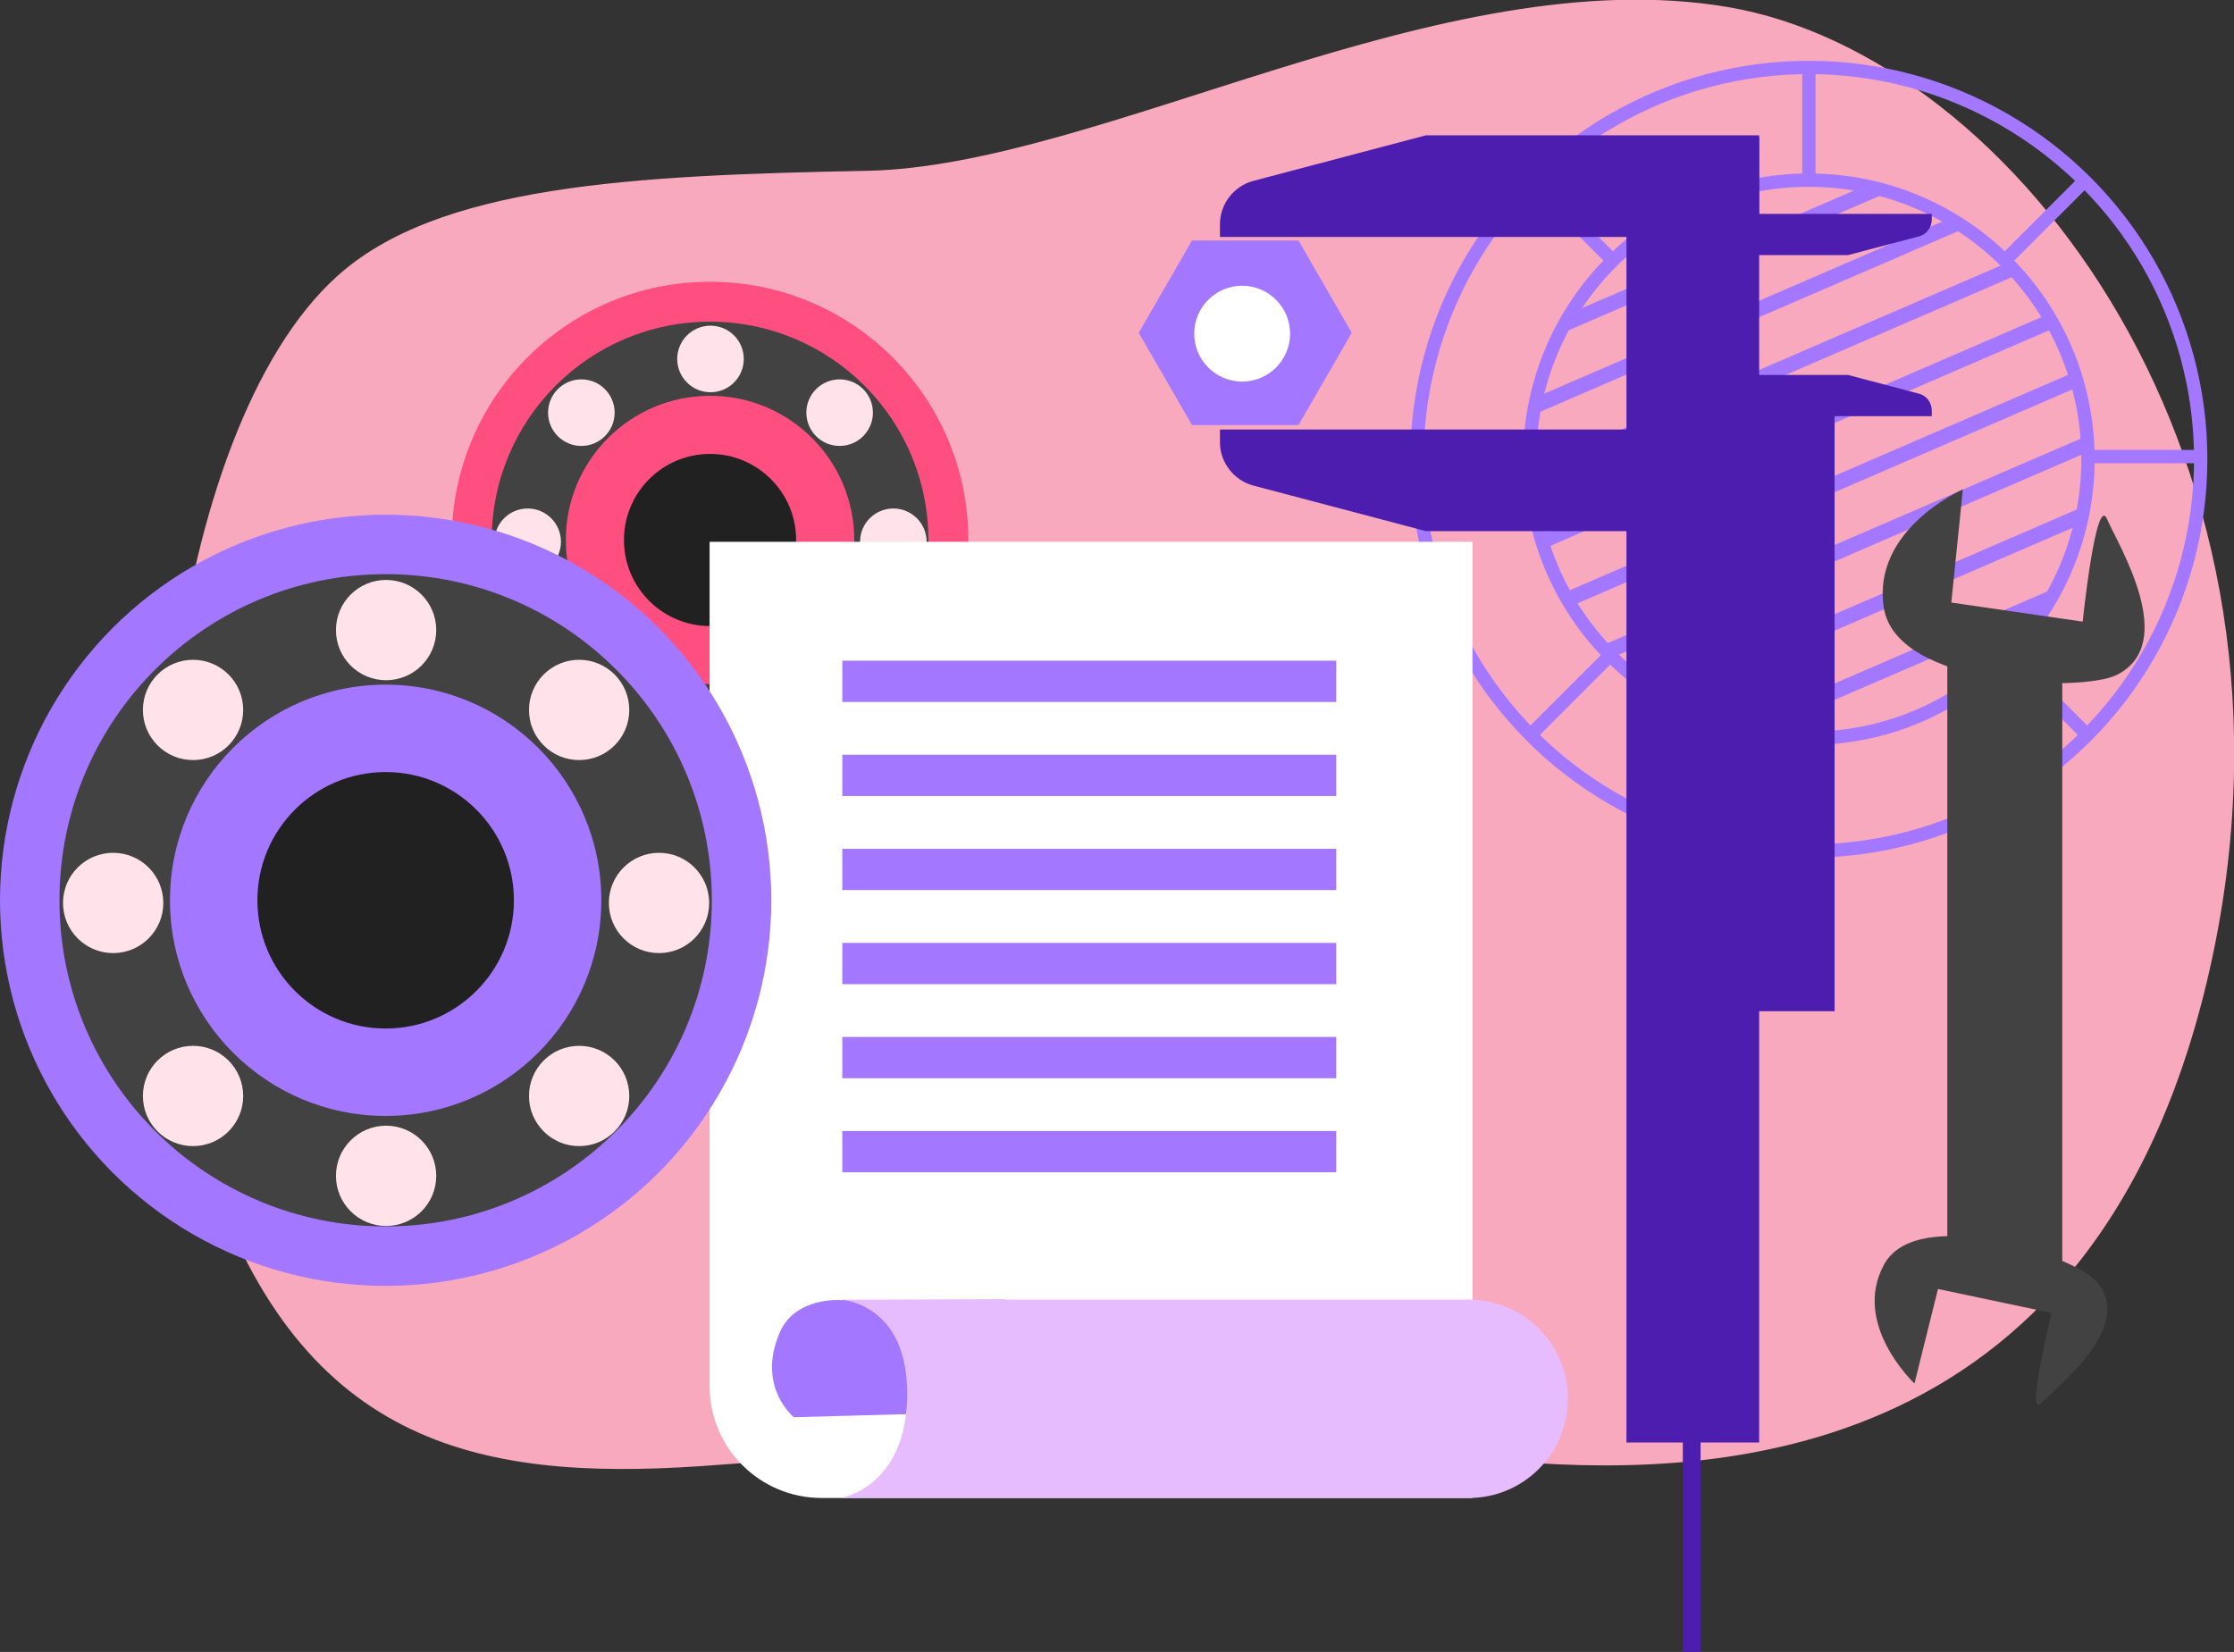
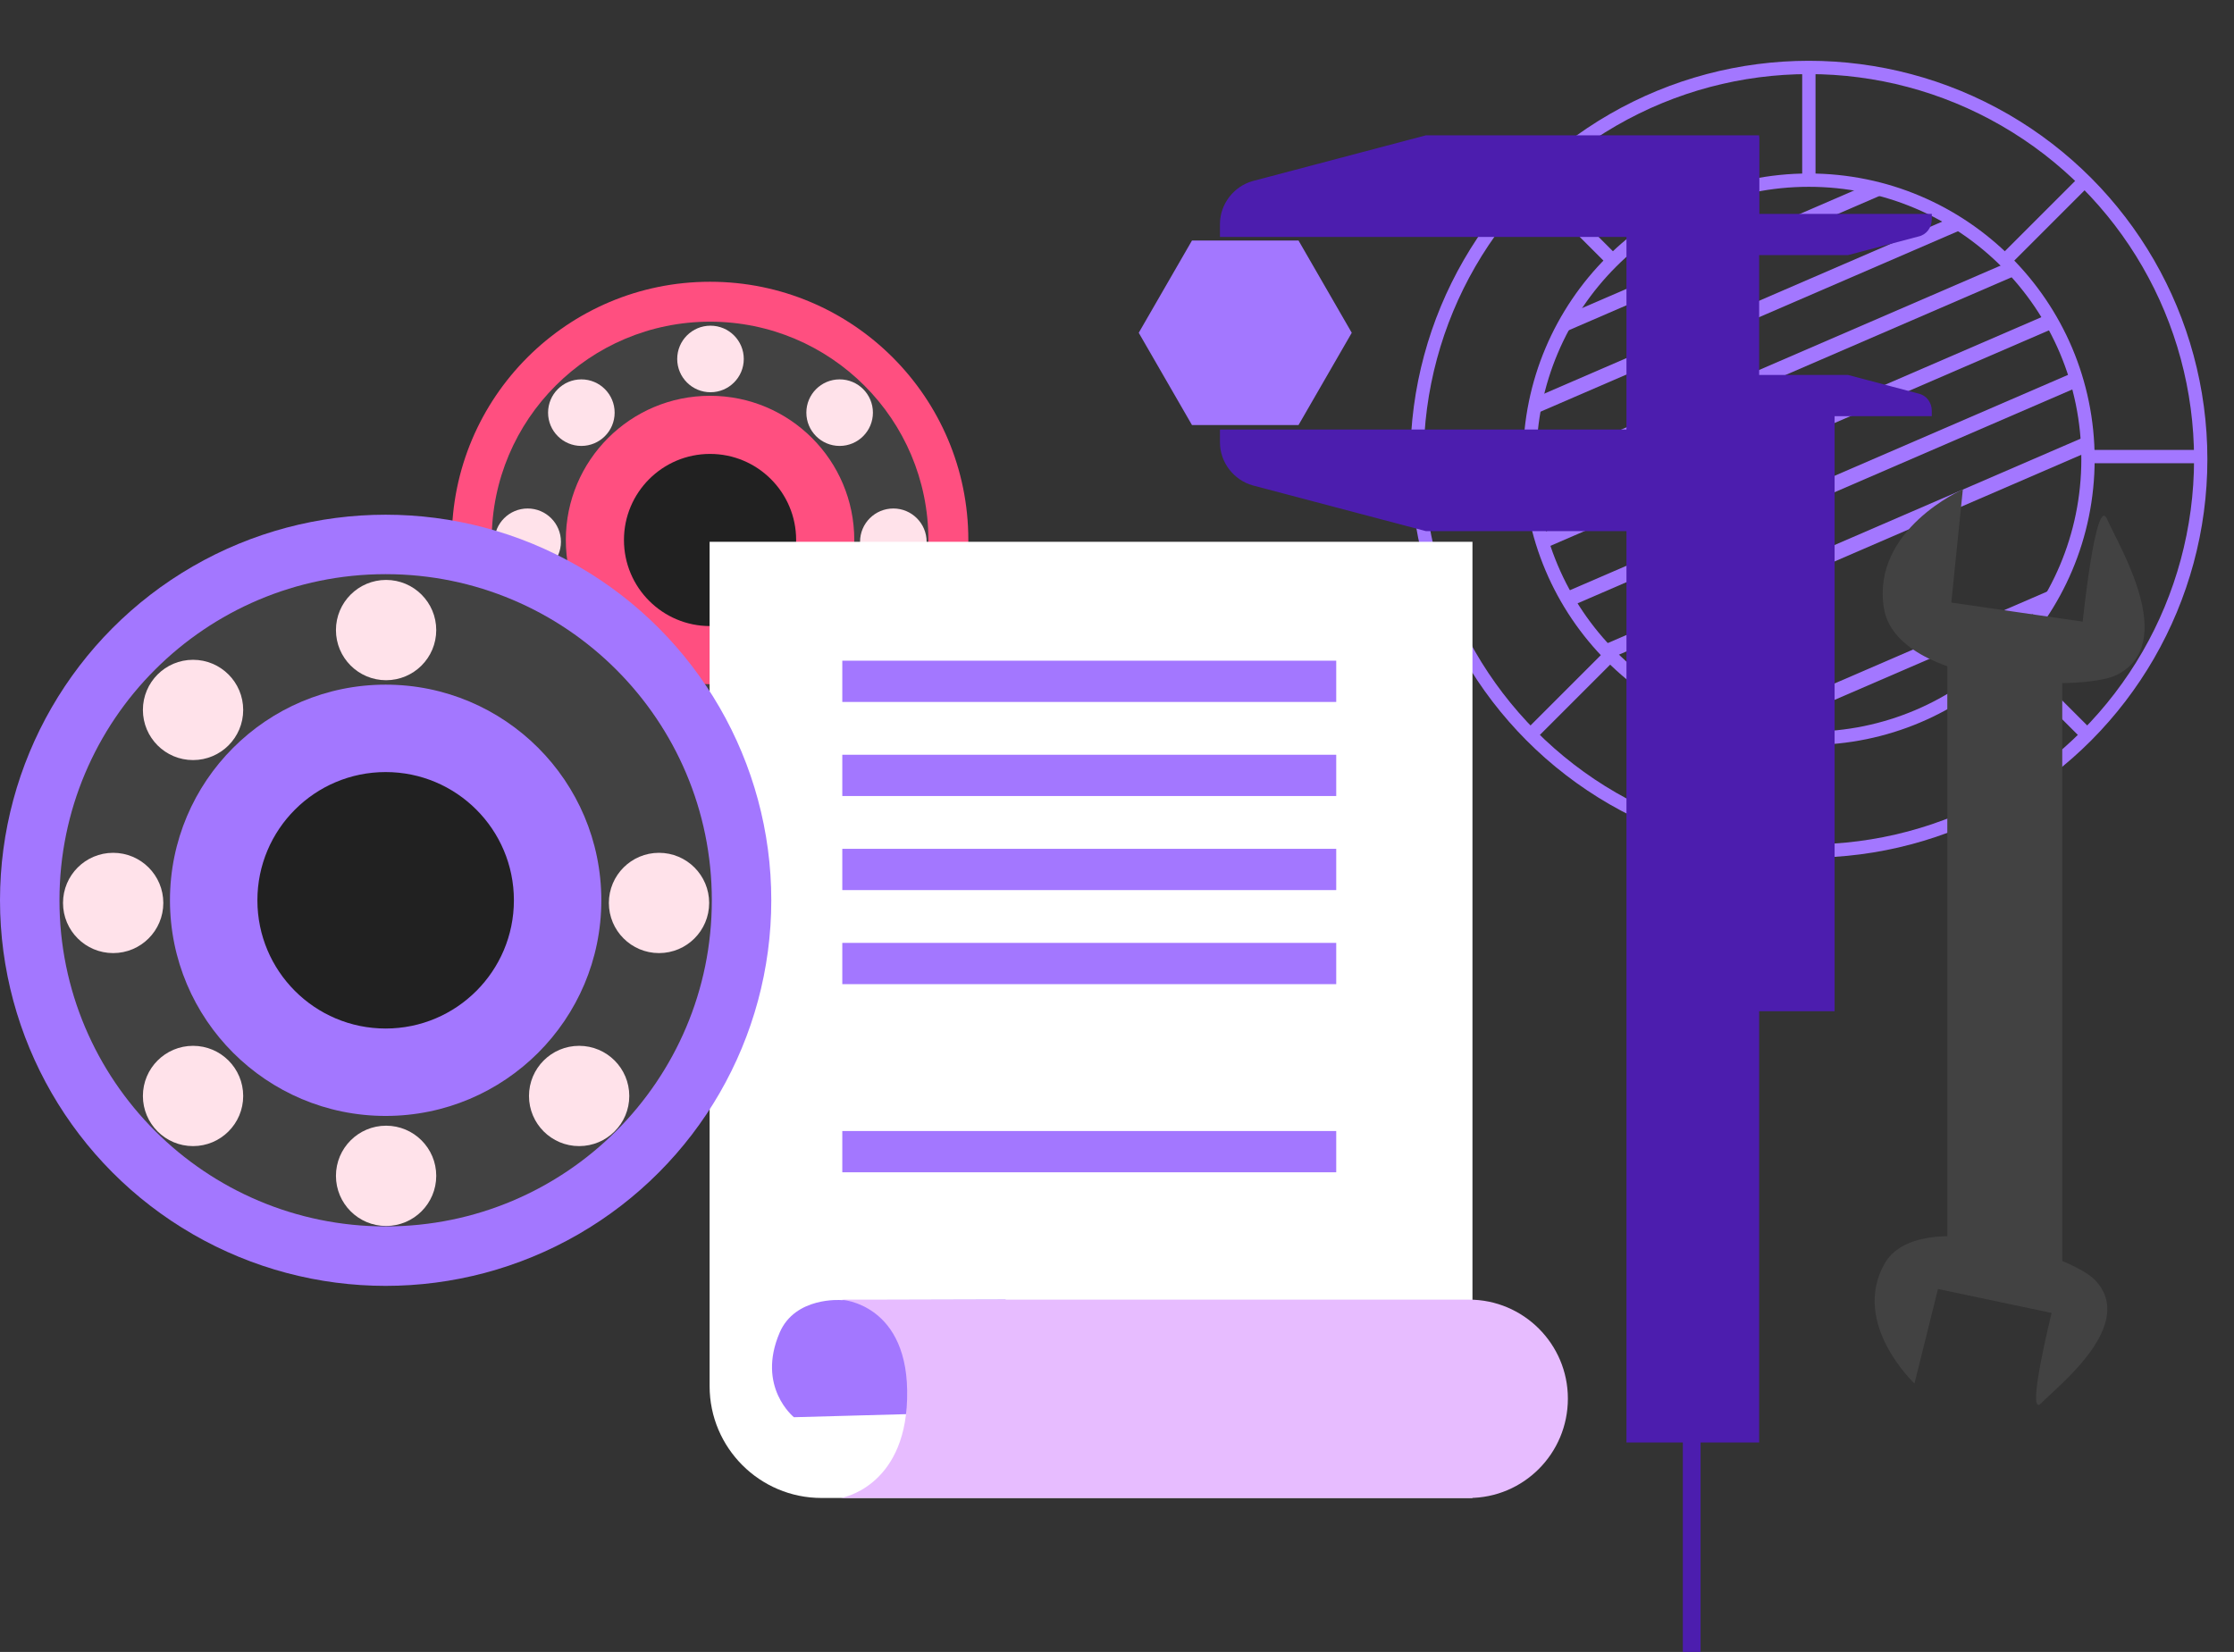
<svg xmlns="http://www.w3.org/2000/svg" xmlns:xlink="http://www.w3.org/1999/xlink" version="1.1" id="Layer_1" x="0px" y="0px" viewBox="0 0 503.4 372.3" style="enable-background:new 0 0 503.4 372.3;" xml:space="preserve">
  <rect x="0" y="0" width="503.4" height="372.3" fill="#333333" stroke="none" />
  <style type="text/css">
	.st0{fill:#F8A9BE;}
	.st1{fill:none;stroke:#A377FF;stroke-width:3;stroke-miterlimit:10;}
	.st2{clip-path:url(#SVGID_2_);}
	.st3{fill:none;stroke:#A377FF;stroke-width:3.398;stroke-miterlimit:10;}
	.st4{fill:#FF4F80;}
	.st5{fill:#424242;}
	.st6{fill:#212121;}
	.st7{fill:#FFE2EA;}
	.st8{fill:#FFFFFF;}
	.st9{fill:#A377FF;}
	.st10{fill:#E7BCFF;}
	.st11{fill:#4C1DAE;}
</style>
-   <path class="st0" d="M75.8,62.4C37.7,97,26,204.7,47.9,266.4s63.7,67.7,114.5,63.7s130.4-5,175.2-1c44.8,4,134.4,4,160.3-110.5  s-43.8-206-108.5-217S248,37.5,195.3,38.5C142.5,39.5,98.5,41.7,75.8,62.4z" />
  <g>
    <g>
      <line class="st1" x1="320" y1="102.9" x2="345.3" y2="102.9" />
      <line class="st1" x1="469.9" y1="102.9" x2="495.3" y2="102.9" />
    </g>
    <g>
      <circle class="st1" cx="407.6" cy="103.5" r="88.3" />
      <circle class="st1" cx="407.6" cy="103.5" r="62.9" />
      <g>
        <line class="st1" x1="407.6" y1="15.3" x2="407.6" y2="40.6" />
        <line class="st1" x1="407.6" y1="165.2" x2="407.6" y2="190.6" />
      </g>
      <g>
        <line class="st1" x1="345.6" y1="164.9" x2="363.5" y2="147" />
        <line class="st1" x1="451.7" y1="58.8" x2="469.6" y2="40.9" />
      </g>
      <g>
        <line class="st1" x1="345.6" y1="40.9" x2="363.5" y2="58.8" />
        <line class="st1" x1="451.7" y1="147" x2="469.6" y2="164.9" />
      </g>
      <g>
        <defs>
          <circle id="SVGID_1_" cx="407.6" cy="103.5" r="62.9" />
        </defs>
        <clipPath id="SVGID_2_">
          <use xlink:href="#SVGID_1_" style="overflow:visible;" />
        </clipPath>
        <g class="st2">
          <line class="st3" x1="325" y1="84.9" x2="487.6" y2="14.6" />
          <line id="XMLID_7_" class="st3" x1="325" y1="194.1" x2="487.6" y2="123.8" />
-           <line id="XMLID_6_" class="st3" x1="325" y1="178.5" x2="487.6" y2="108.2" />
          <line id="XMLID_5_" class="st3" x1="325" y1="162.9" x2="487.6" y2="92.6" />
          <line id="XMLID_4_" class="st3" x1="325" y1="147.3" x2="487.6" y2="77" />
          <line id="XMLID_3_" class="st3" x1="325" y1="131.7" x2="487.6" y2="61.4" />
          <line id="XMLID_2_" class="st3" x1="325" y1="116.1" x2="487.6" y2="45.8" />
          <line id="XMLID_1_" class="st3" x1="325" y1="100.5" x2="487.6" y2="30.2" />
        </g>
        <use xlink:href="#SVGID_1_" style="overflow:visible;fill:none;stroke:#A377FF;stroke-miterlimit:10;" />
      </g>
    </g>
  </g>
  <g>
    <circle class="st4" cx="160" cy="121.7" r="58.2" />
    <circle class="st5" cx="160" cy="121.7" r="49.2" />
    <circle class="st4" cx="160" cy="121.7" r="32.5" />
    <circle class="st6" cx="160" cy="121.7" r="19.4" />
    <g>
      <circle class="st7" cx="160.1" cy="80.9" r="7.5" />
      <circle class="st7" cx="160.1" cy="163.2" r="7.5" />
    </g>
    <g>
      <circle class="st7" cx="118.9" cy="122.1" r="7.5" />
      <circle class="st7" cx="201.3" cy="122.1" r="7.5" />
    </g>
    <g>
      <circle class="st7" cx="131" cy="151.2" r="7.5" />
      <circle class="st7" cx="189.2" cy="93" r="7.5" />
    </g>
    <g>
      <circle class="st7" cx="131" cy="93" r="7.5" />
      <circle class="st7" cx="189.2" cy="151.2" r="7.5" />
    </g>
  </g>
  <g>
    <path class="st8" d="M331.8,337.6H185.1c-13.9,0-25.2-11.3-25.2-25.2V122.1h171.9V337.6z" />
    <path class="st9" d="M189.5,293c0,0-10.3-0.8-13.8,7.3c-5.3,12.3,3.2,19.1,3.2,19.1l47.7-1.3v-25.2L189.5,293z" />
    <path class="st10" d="M331,337.6H189.5c0,0,14.3-2.3,14.9-22.2c0.7-21.7-14.9-22.5-14.9-22.5H331c12.3,0,22.3,10,22.3,22.3v0   C353.3,327.6,343.3,337.6,331,337.6z" />
    <rect x="189.8" y="148.9" class="st9" width="111.3" height="9.3" />
    <rect x="189.8" y="170.1" class="st9" width="111.3" height="9.3" />
    <rect x="189.8" y="191.3" class="st9" width="111.3" height="9.3" />
    <rect x="189.8" y="212.5" class="st9" width="111.3" height="9.3" />
-     <rect x="189.8" y="233.7" class="st9" width="111.3" height="9.3" />
    <rect x="189.8" y="254.9" class="st9" width="111.3" height="9.3" />
  </g>
  <g>
    <circle class="st9" cx="86.9" cy="202.9" r="86.9" />
    <circle class="st5" cx="86.9" cy="202.9" r="73.5" />
    <circle class="st9" cx="86.9" cy="202.9" r="48.6" />
    <circle class="st6" cx="86.9" cy="202.9" r="28.9" />
    <g>
      <circle class="st7" cx="87" cy="142" r="11.3" />
      <circle class="st7" cx="87" cy="265" r="11.3" />
    </g>
    <g>
      <circle class="st7" cx="25.5" cy="203.5" r="11.3" />
      <circle class="st7" cx="148.5" cy="203.5" r="11.3" />
    </g>
    <g>
      <circle class="st7" cx="43.5" cy="247" r="11.3" />
-       <circle class="st7" cx="130.5" cy="160" r="11.3" />
    </g>
    <g>
      <circle class="st7" cx="43.5" cy="160" r="11.3" />
      <circle class="st7" cx="130.5" cy="247" r="11.3" />
    </g>
  </g>
  <g>
    <rect x="379.2" y="307.7" class="st11" width="4" height="64.6" />
    <rect x="366.5" y="30.9" class="st11" width="29.9" height="294.2" />
    <path class="st11" d="M396.4,53.4H274.9v-2.9c0-4.5,3.1-8.5,7.4-9.7l39-10.3h75.1V53.4z" />
    <path class="st11" d="M395.7,48.2h39.6v1.2c0,1.9-1.2,3.5-3,3.9l-15.9,4.2h-20.7V48.2z" />
    <path class="st11" d="M395.7,93.8h39.6v-1.2c0-1.9-1.2-3.5-3-3.9l-15.9-4.2h-20.7V93.8z" />
    <path class="st11" d="M396.4,96.8H274.9v2.9c0,4.5,3.1,8.5,7.4,9.7l39,10.3h75.1V96.8z" />
    <g>
      <polygon class="st9" points="292.6,54.2 268.6,54.2 256.6,75 268.6,95.8 292.6,95.8 304.6,75   " />
-       <circle class="st8" cx="279.9" cy="75.2" r="10.8" />
    </g>
    <rect x="396.1" y="93" class="st11" width="17.3" height="134.9" />
  </g>
  <g>
    <path class="st5" d="M442.3,110.3c0,0-20.6,9-17.8,26.7c2.8,17.8,44.6,19.1,52.5,15.1c14.1-7.1,0.3-29.3-2.2-35.1   c-2.5-5.8-5.5,23.1-5.5,23.1l-29.6-4.3L442.3,110.3z" />
    <path class="st5" d="M431.4,311.8c0,0-14.3-13.4-6.8-26.9c7.5-13.5,42.2-2,47.5,3.6c9.5,10-8.3,23.8-12.1,27.7   c-3.7,3.9,2.3-20.3,2.3-20.3l-25.6-5.4L431.4,311.8z" />
    <rect x="438.8" y="146" class="st5" width="25.9" height="144" />
  </g>
</svg>